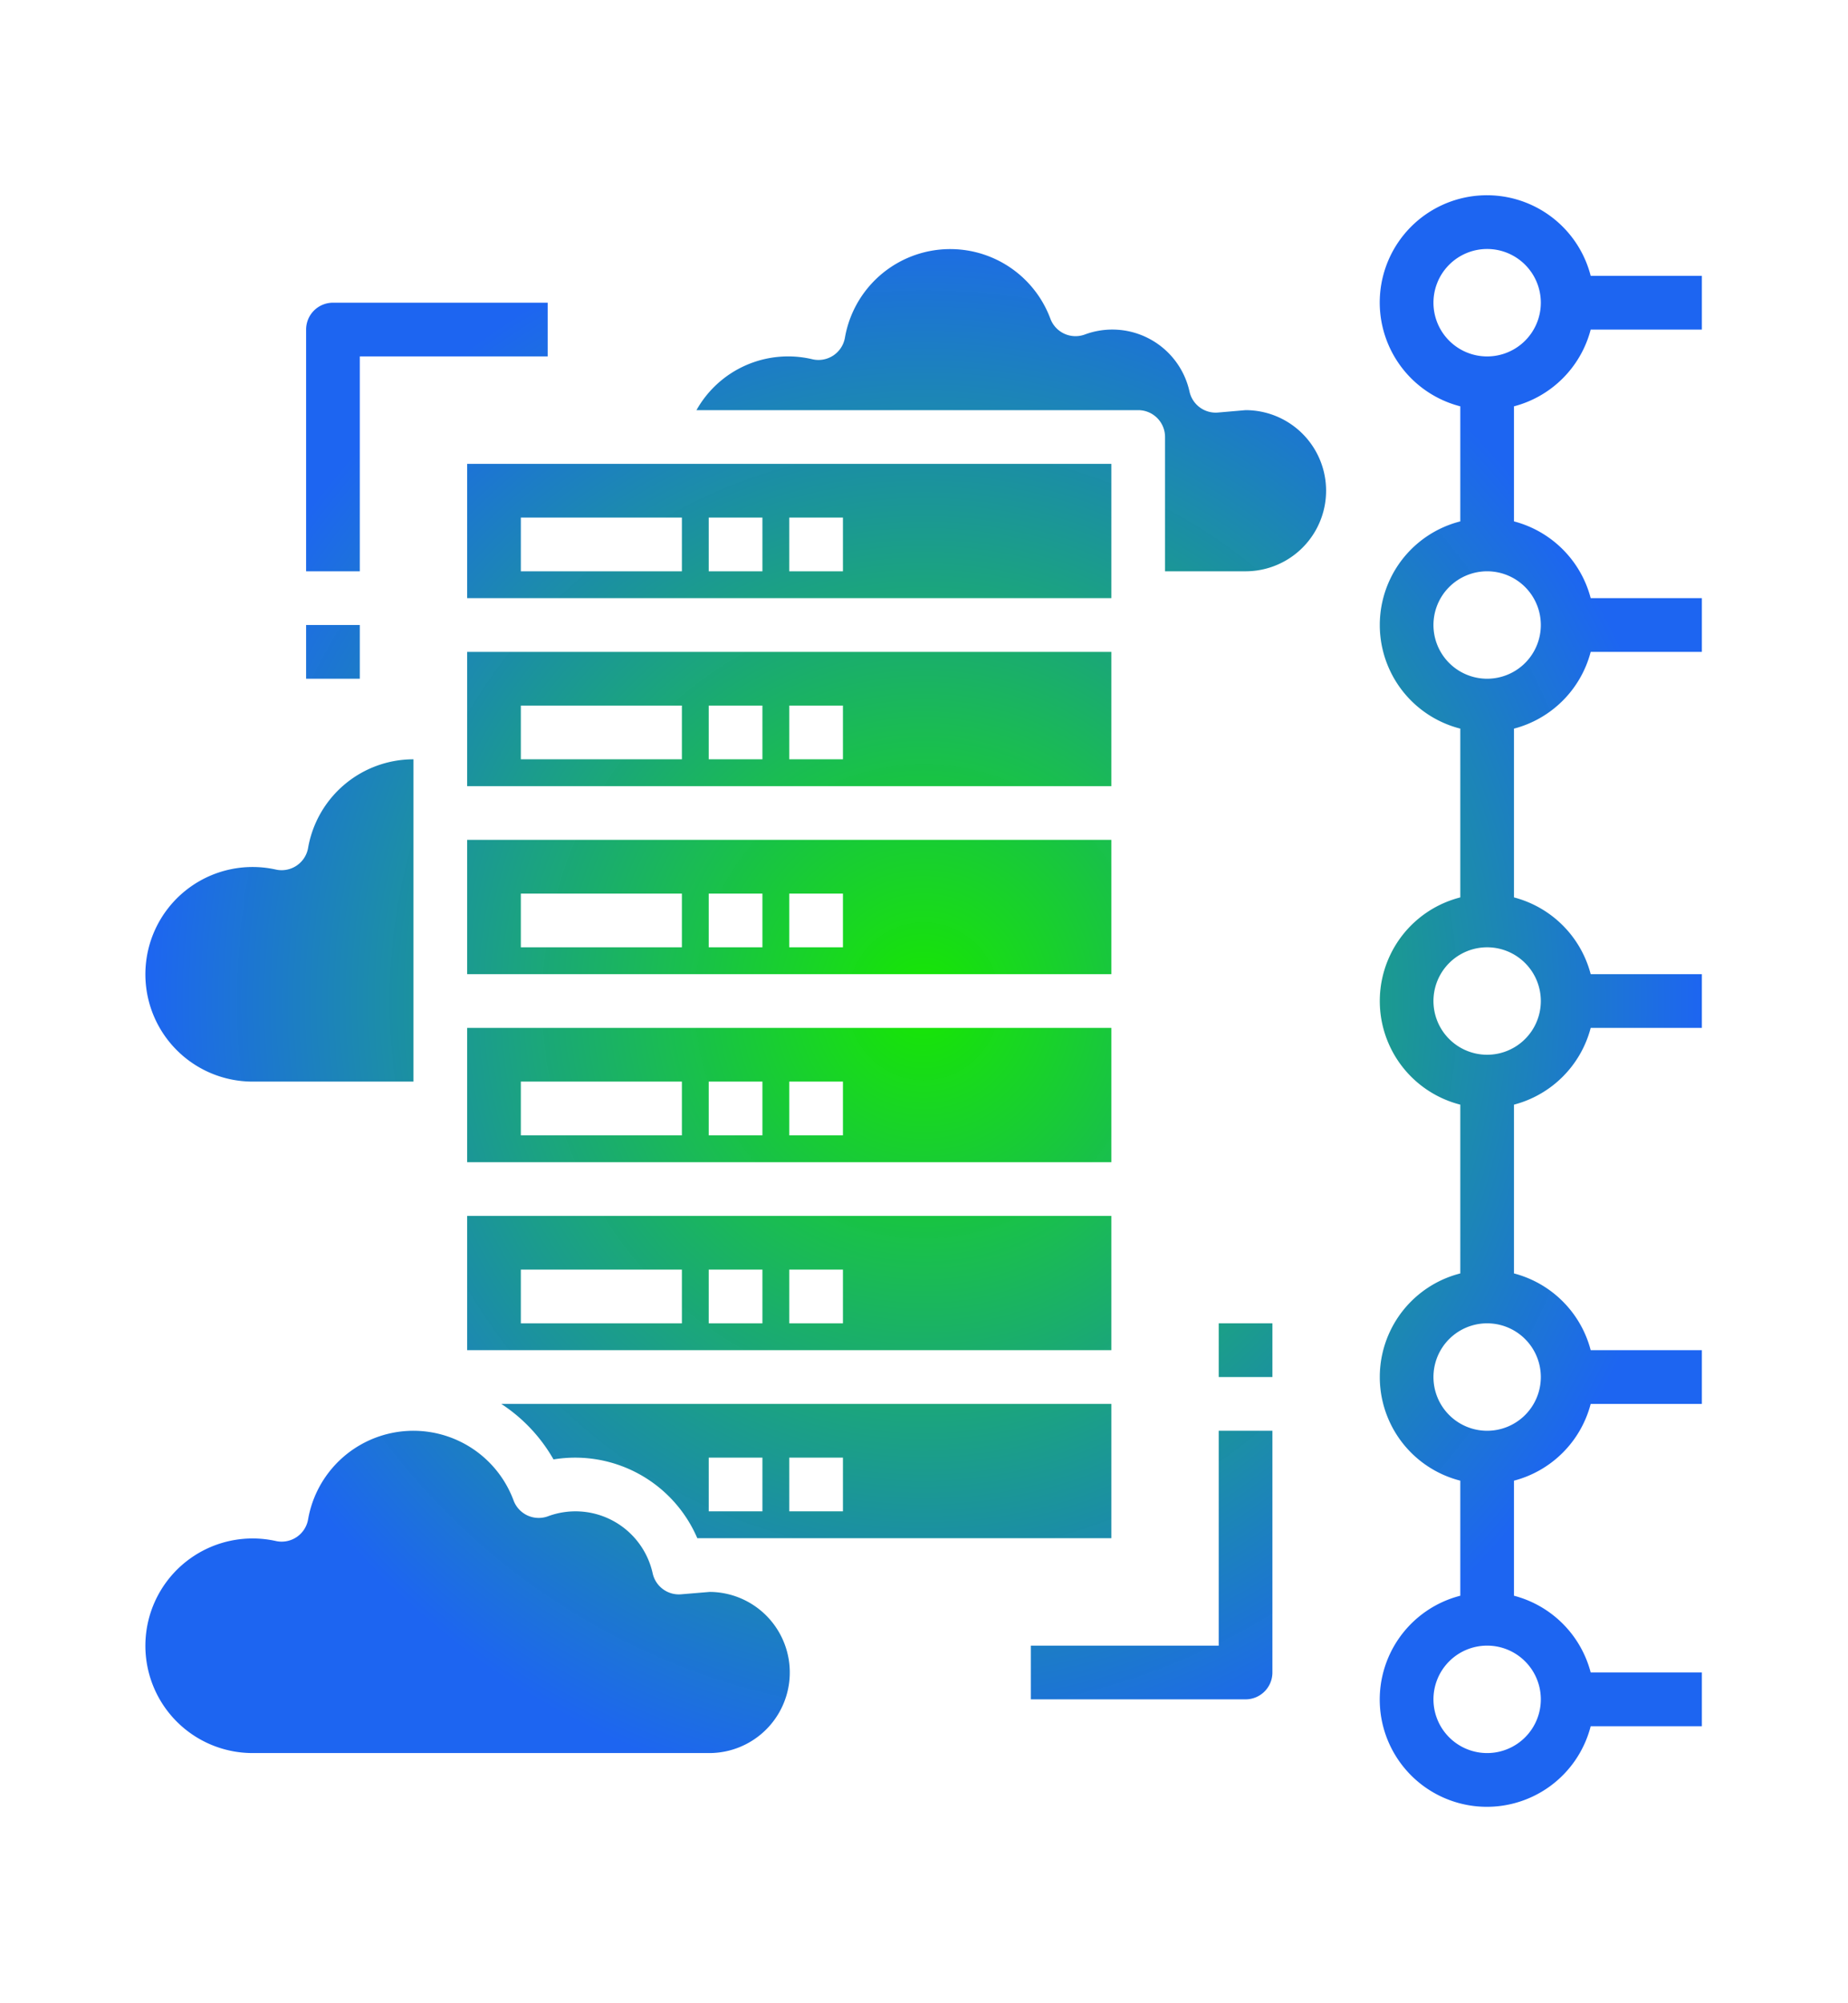
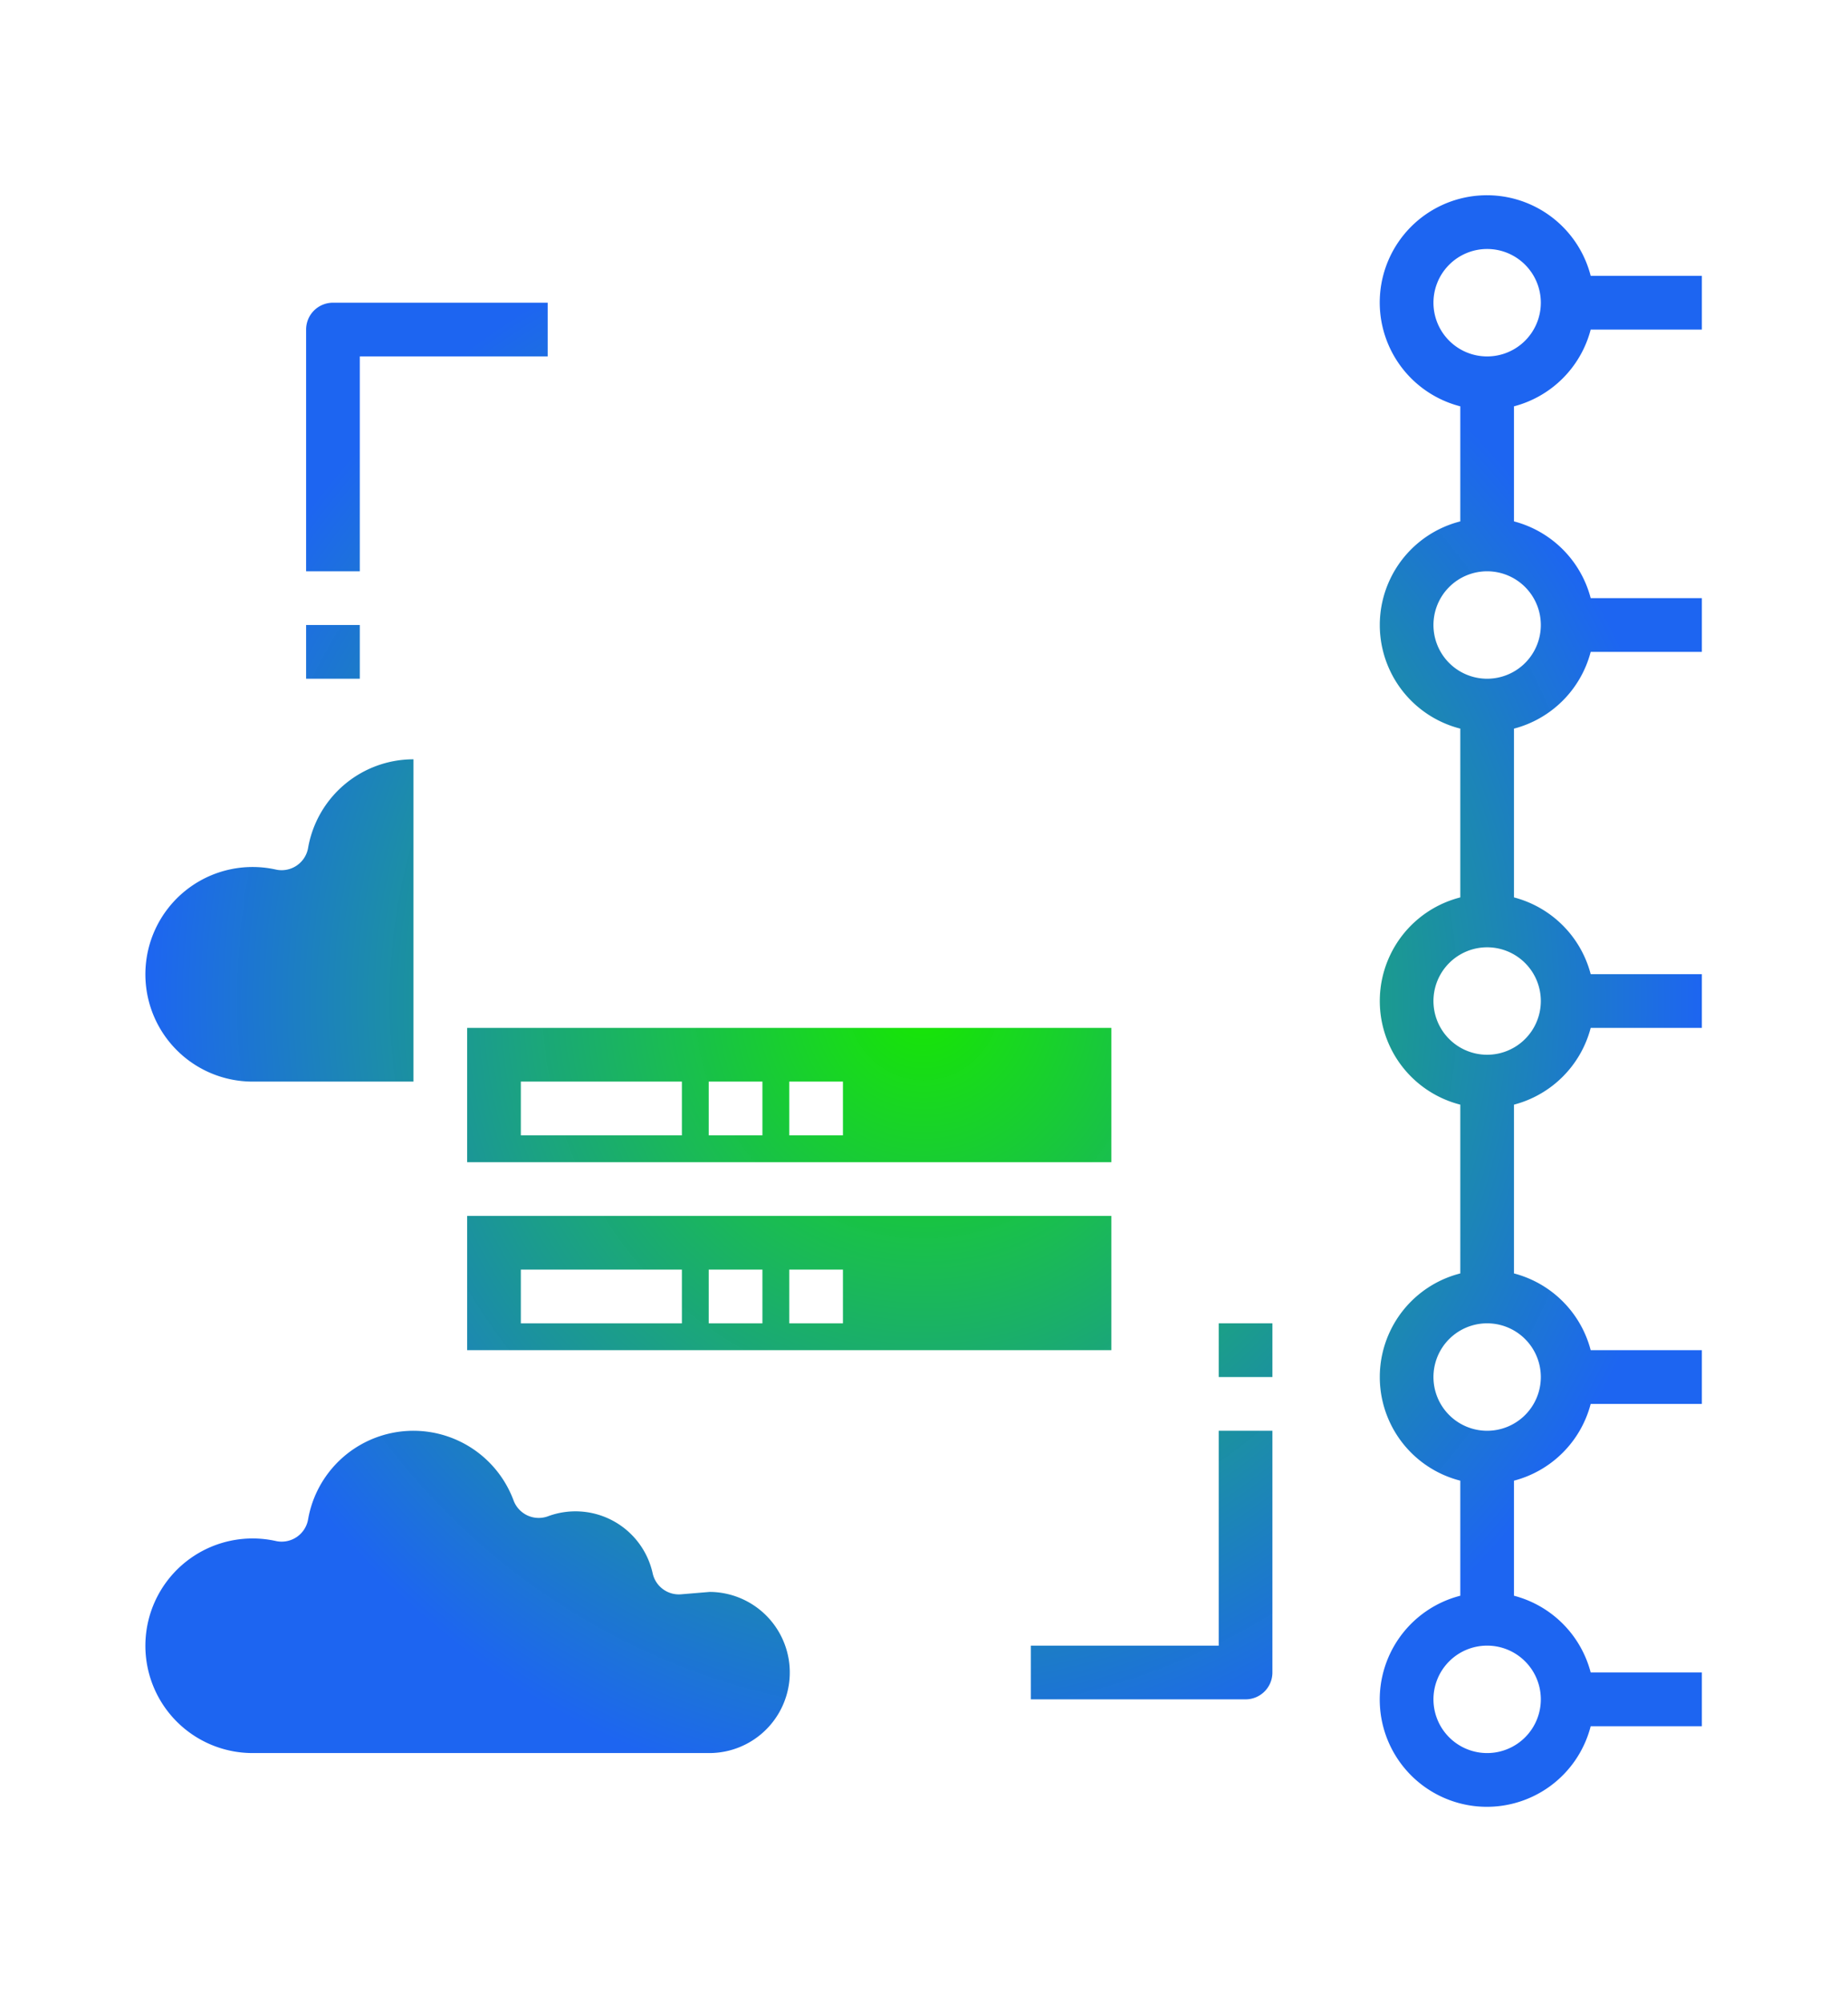
<svg xmlns="http://www.w3.org/2000/svg" xmlns:ns1="http://sodipodi.sourceforge.net/DTD/sodipodi-0.dtd" xmlns:ns2="http://www.inkscape.org/namespaces/inkscape" xmlns:xlink="http://www.w3.org/1999/xlink" version="1.1" id="Layer_1" x="0px" y="0px" viewBox="0 0 113.45 122.88" style="enable-background:new 0 0 113.45 122.88" xml:space="preserve" ns1:docname="aifeature_01.svg" ns2:version="1.2.1 (9c6d41e4, 2022-07-14)">
  <defs id="defs17077">
    <linearGradient ns2:collect="always" id="linearGradient17586">
      <stop style="stop-color:#5509ff;stop-opacity:1;" offset="0.41" id="stop17582" />
      <stop style="stop-color:#df371b;stop-opacity:1;" offset="1" id="stop17584" />
    </linearGradient>
    <radialGradient ns2:collect="always" xlink:href="#linearGradient17586" id="radialGradient17588" cx="56.725" cy="61.44" fx="56.725" fy="61.44" r="56.725" gradientTransform="matrix(1,0,0,1.083,0,-5.107)" gradientUnits="userSpaceOnUse" />
    <radialGradient ns2:collect="always" xlink:href="#linearGradient2374" id="radialGradient2376" cx="33.006" cy="32" fx="33.006" fy="32" r="28.994" gradientTransform="matrix(1,0,0,1.035,0,-1.111)" gradientUnits="userSpaceOnUse" />
    <linearGradient ns2:collect="always" id="linearGradient2374">
      <stop style="stop-color:#17e801;stop-opacity:1;" offset="0" id="stop2370" />
      <stop style="stop-color:#1962f1;stop-opacity:0.98;" offset="1" id="stop2372" />
    </linearGradient>
    <radialGradient ns2:collect="always" xlink:href="#linearGradient2374" id="radialGradient13723" gradientUnits="userSpaceOnUse" gradientTransform="matrix(1,0,0,1.035,0,-1.111)" cx="33.006" cy="32" fx="33.006" fy="32" r="28.994" />
    <radialGradient ns2:collect="always" xlink:href="#linearGradient2374" id="radialGradient13725" gradientUnits="userSpaceOnUse" gradientTransform="matrix(1,0,0,1.035,0,-1.111)" cx="33.006" cy="32" fx="33.006" fy="32" r="28.994" />
    <radialGradient ns2:collect="always" xlink:href="#linearGradient2374" id="radialGradient13727" gradientUnits="userSpaceOnUse" gradientTransform="matrix(1,0,0,1.035,0,-1.111)" cx="33.006" cy="32" fx="33.006" fy="32" r="28.994" />
    <radialGradient ns2:collect="always" xlink:href="#linearGradient2374" id="radialGradient13729" gradientUnits="userSpaceOnUse" gradientTransform="matrix(1,0,0,1.035,0,-1.111)" cx="33.006" cy="32" fx="33.006" fy="32" r="28.994" />
    <radialGradient ns2:collect="always" xlink:href="#linearGradient2374" id="radialGradient13731" gradientUnits="userSpaceOnUse" gradientTransform="matrix(1,0,0,1.035,0,-1.111)" cx="33.006" cy="32" fx="33.006" fy="32" r="28.994" />
    <radialGradient ns2:collect="always" xlink:href="#linearGradient2374" id="radialGradient13733" gradientUnits="userSpaceOnUse" gradientTransform="matrix(1,0,0,1.035,0,-1.111)" cx="33.006" cy="32" fx="33.006" fy="32" r="28.994" />
    <radialGradient ns2:collect="always" xlink:href="#linearGradient2374" id="radialGradient13735" gradientUnits="userSpaceOnUse" gradientTransform="matrix(1,0,0,1.035,0,-1.111)" cx="33.006" cy="32" fx="33.006" fy="32" r="28.994" />
    <radialGradient ns2:collect="always" xlink:href="#linearGradient2374" id="radialGradient13737" gradientUnits="userSpaceOnUse" gradientTransform="matrix(1,0,0,1.035,0,-1.111)" cx="33.006" cy="32" fx="33.006" fy="32" r="28.994" />
    <radialGradient ns2:collect="always" xlink:href="#linearGradient2374" id="radialGradient13739" gradientUnits="userSpaceOnUse" gradientTransform="matrix(1,0,0,1.035,0,-1.111)" cx="33.006" cy="32" fx="33.006" fy="32" r="28.994" />
    <radialGradient ns2:collect="always" xlink:href="#linearGradient2374" id="radialGradient13741" gradientUnits="userSpaceOnUse" gradientTransform="matrix(1,0,0,1.035,0,-1.111)" cx="33.006" cy="32" fx="33.006" fy="32" r="28.994" />
    <radialGradient ns2:collect="always" xlink:href="#linearGradient2374" id="radialGradient13743" gradientUnits="userSpaceOnUse" gradientTransform="matrix(1,0,0,1.035,0,-1.111)" cx="33.006" cy="32" fx="33.006" fy="32" r="28.994" />
    <radialGradient ns2:collect="always" xlink:href="#linearGradient2374" id="radialGradient13745" gradientUnits="userSpaceOnUse" gradientTransform="matrix(1,0,0,1.035,0,-1.111)" cx="33.006" cy="32" fx="33.006" fy="32" r="28.994" />
    <radialGradient ns2:collect="always" xlink:href="#linearGradient2374" id="radialGradient13747" gradientUnits="userSpaceOnUse" gradientTransform="matrix(1,0,0,1.035,0,-1.111)" cx="33.006" cy="32" fx="33.006" fy="32" r="28.994" />
    <radialGradient ns2:collect="always" xlink:href="#linearGradient2374" id="radialGradient13749" gradientUnits="userSpaceOnUse" gradientTransform="matrix(1,0,0,1.035,0,-1.111)" cx="33.006" cy="32" fx="33.006" fy="32" r="28.994" />
  </defs>
  <ns1:namedview id="namedview17075" pagecolor="#ffffff" bordercolor="#000000" borderopacity="0.25" ns2:showpageshadow="2" ns2:pageopacity="0.0" ns2:pagecheckerboard="0" ns2:deskcolor="#d1d1d1" showgrid="false" ns2:zoom="2.1911687" ns2:cx="12.094003" ns2:cy="51.114275" ns2:window-width="1394" ns2:window-height="796" ns2:window-x="0" ns2:window-y="34" ns2:window-maximized="0" ns2:current-layer="g17072" />
  <style type="text/css" id="style17068">.st0{fill-rule:evenodd;clip-rule:evenodd;}</style>
  <g id="g17072" transform="matrix(0.819,0,0,0.819,10.25,11.102)" style="fill-opacity:1;fill:url(#radialGradient17588)">
    <g id="g1982" style="fill:url(#radialGradient2376);fill-opacity:1" transform="matrix(2.012,0,0,2.012,-9.69,-2.951)">
-       <path d="M 40,19 H 16 v 5 h 24 z m -16,4 h -6 v -2 h 6 z m 3,0 h -2 v -2 h 2 z m 3,0 h -2 v -2 h 2 z" id="path1816" style="fill:url(#radialGradient13723);fill-opacity:1" />
-       <path d="M 19.217,49.067 A 4.952,4.952 0 0 1 24.574,52 H 40 V 47 H 17.271 a 6.034,6.034 0 0 1 1.946,2.067 z M 28,49 h 2 v 2 h -2 z m -3,0 h 2 v 2 h -2 z" id="path1818" style="fill:url(#radialGradient13725);fill-opacity:1" />
      <path d="M 40,40 H 16 v 5 h 24 z m -16,4 h -6 v -2 h 6 z m 3,0 h -2 v -2 h 2 z m 3,0 h -2 v -2 h 2 z" id="path1820" style="fill:url(#radialGradient13727);fill-opacity:1" />
-       <path d="M 40,26 H 16 v 5 h 24 z m -16,4 h -6 v -2 h 6 z m 3,0 h -2 v -2 h 2 z m 3,0 h -2 v -2 h 2 z" id="path1822" style="fill:url(#radialGradient13729);fill-opacity:1" />
      <path d="m 25.039,54 -1.068,0.089 A 1,1 0 0 1 22.914,53.32 2.945,2.945 0 0 0 19,51.188 a 1,1 0 0 1 -1.27,-0.591 3.982,3.982 0 0 0 -7.657,0.708 1,1 0 0 1 -1.2,0.8 A 3.995,3.995 0 1 0 8,60 h 17 a 3,3 0 0 0 0.039,-6 z" id="path1824" style="fill:url(#radialGradient13731);fill-opacity:1" />
      <path d="M 40,33 H 16 v 5 h 24 z m -16,4 h -6 v -2 h 6 z m 3,0 h -2 v -2 h 2 z m 3,0 h -2 v -2 h 2 z" id="path1826" style="fill:url(#radialGradient13733);fill-opacity:1" />
      <path d="m 8,35 h 6 V 23 a 3.985,3.985 0 0 0 -3.927,3.305 1,1 0 0 1 -1.2,0.8 A 3.995,3.995 0 1 0 8,35 Z" id="path1828" style="fill:url(#radialGradient13735);fill-opacity:1" />
-       <path d="M 40,12 H 16 v 5 h 24 z m -16,4 h -6 v -2 h 6 z m 3,0 h -2 v -2 h 2 z m 3,0 h -2 v -2 h 2 z" id="path1830" style="fill:url(#radialGradient13737);fill-opacity:1" />
-       <path d="m 45,10 -1.029,0.089 A 1,1 0 0 1 42.914,9.32 2.945,2.945 0 0 0 39,7.188 1,1 0 0 1 37.73,6.6 3.982,3.982 0 0 0 30.073,7.308 1,1 0 0 1 28.873,8.108 3.914,3.914 0 0 0 24.543,10 H 41 a 1,1 0 0 1 1,1 v 5 h 3 a 3,3 0 0 0 0,-6 z" id="path1832" style="fill:url(#radialGradient13739);fill-opacity:1" />
      <path d="m 12,8 h 7 V 6 h -8 a 1,1 0 0 0 -1,1 v 9 h 2 z" id="path1834" style="fill:url(#radialGradient13741);fill-opacity:1" />
      <path d="m 44,56 h -7 v 2 h 8 a 1,1 0 0 0 1,-1 v -9 h -2 z" id="path1836" style="fill:url(#radialGradient13743);fill-opacity:1" />
      <path d="M 57.858,7 H 62 V 5 H 57.858 A 3.992,3.992 0 1 0 53,9.858 v 4.284 a 3.981,3.981 0 0 0 0,7.716 v 6.284 a 3.981,3.981 0 0 0 0,7.716 v 6.284 a 3.981,3.981 0 0 0 0,7.716 v 4.284 A 3.992,3.992 0 1 0 57.858,59 H 62 V 57 H 57.858 A 4,4 0 0 0 55,54.142 V 49.858 A 4,4 0 0 0 57.858,47 H 62 V 45 H 57.858 A 4,4 0 0 0 55,42.142 V 35.858 A 4,4 0 0 0 57.858,33 H 62 V 31 H 57.858 A 4,4 0 0 0 55,28.142 V 21.858 A 4,4 0 0 0 57.858,19 H 62 V 17 H 57.858 A 4,4 0 0 0 55,14.142 V 9.858 A 4,4 0 0 0 57.858,7 Z M 52,6 a 2,2 0 1 1 2,2 2,2 0 0 1 -2,-2 z m 4,52 a 2,2 0 1 1 -2,-2 2,2 0 0 1 2,2 z m 0,-12 a 2,2 0 1 1 -2,-2 2,2 0 0 1 2,2 z m 0,-14 a 2,2 0 1 1 -2,-2 2,2 0 0 1 2,2 z m 0,-14 a 2,2 0 1 1 -2,-2 2,2 0 0 1 2,2 z" id="path1838" style="fill:url(#radialGradient13745);fill-opacity:1" />
      <path id="rect1840" d="m 44,44 h 2 v 2 h -2 z" style="fill:url(#radialGradient13747);fill-opacity:1" />
      <path id="rect1842" d="m 10,18 h 2 v 2 h -2 z" style="fill:url(#radialGradient13749);fill-opacity:1" />
    </g>
  </g>
</svg>